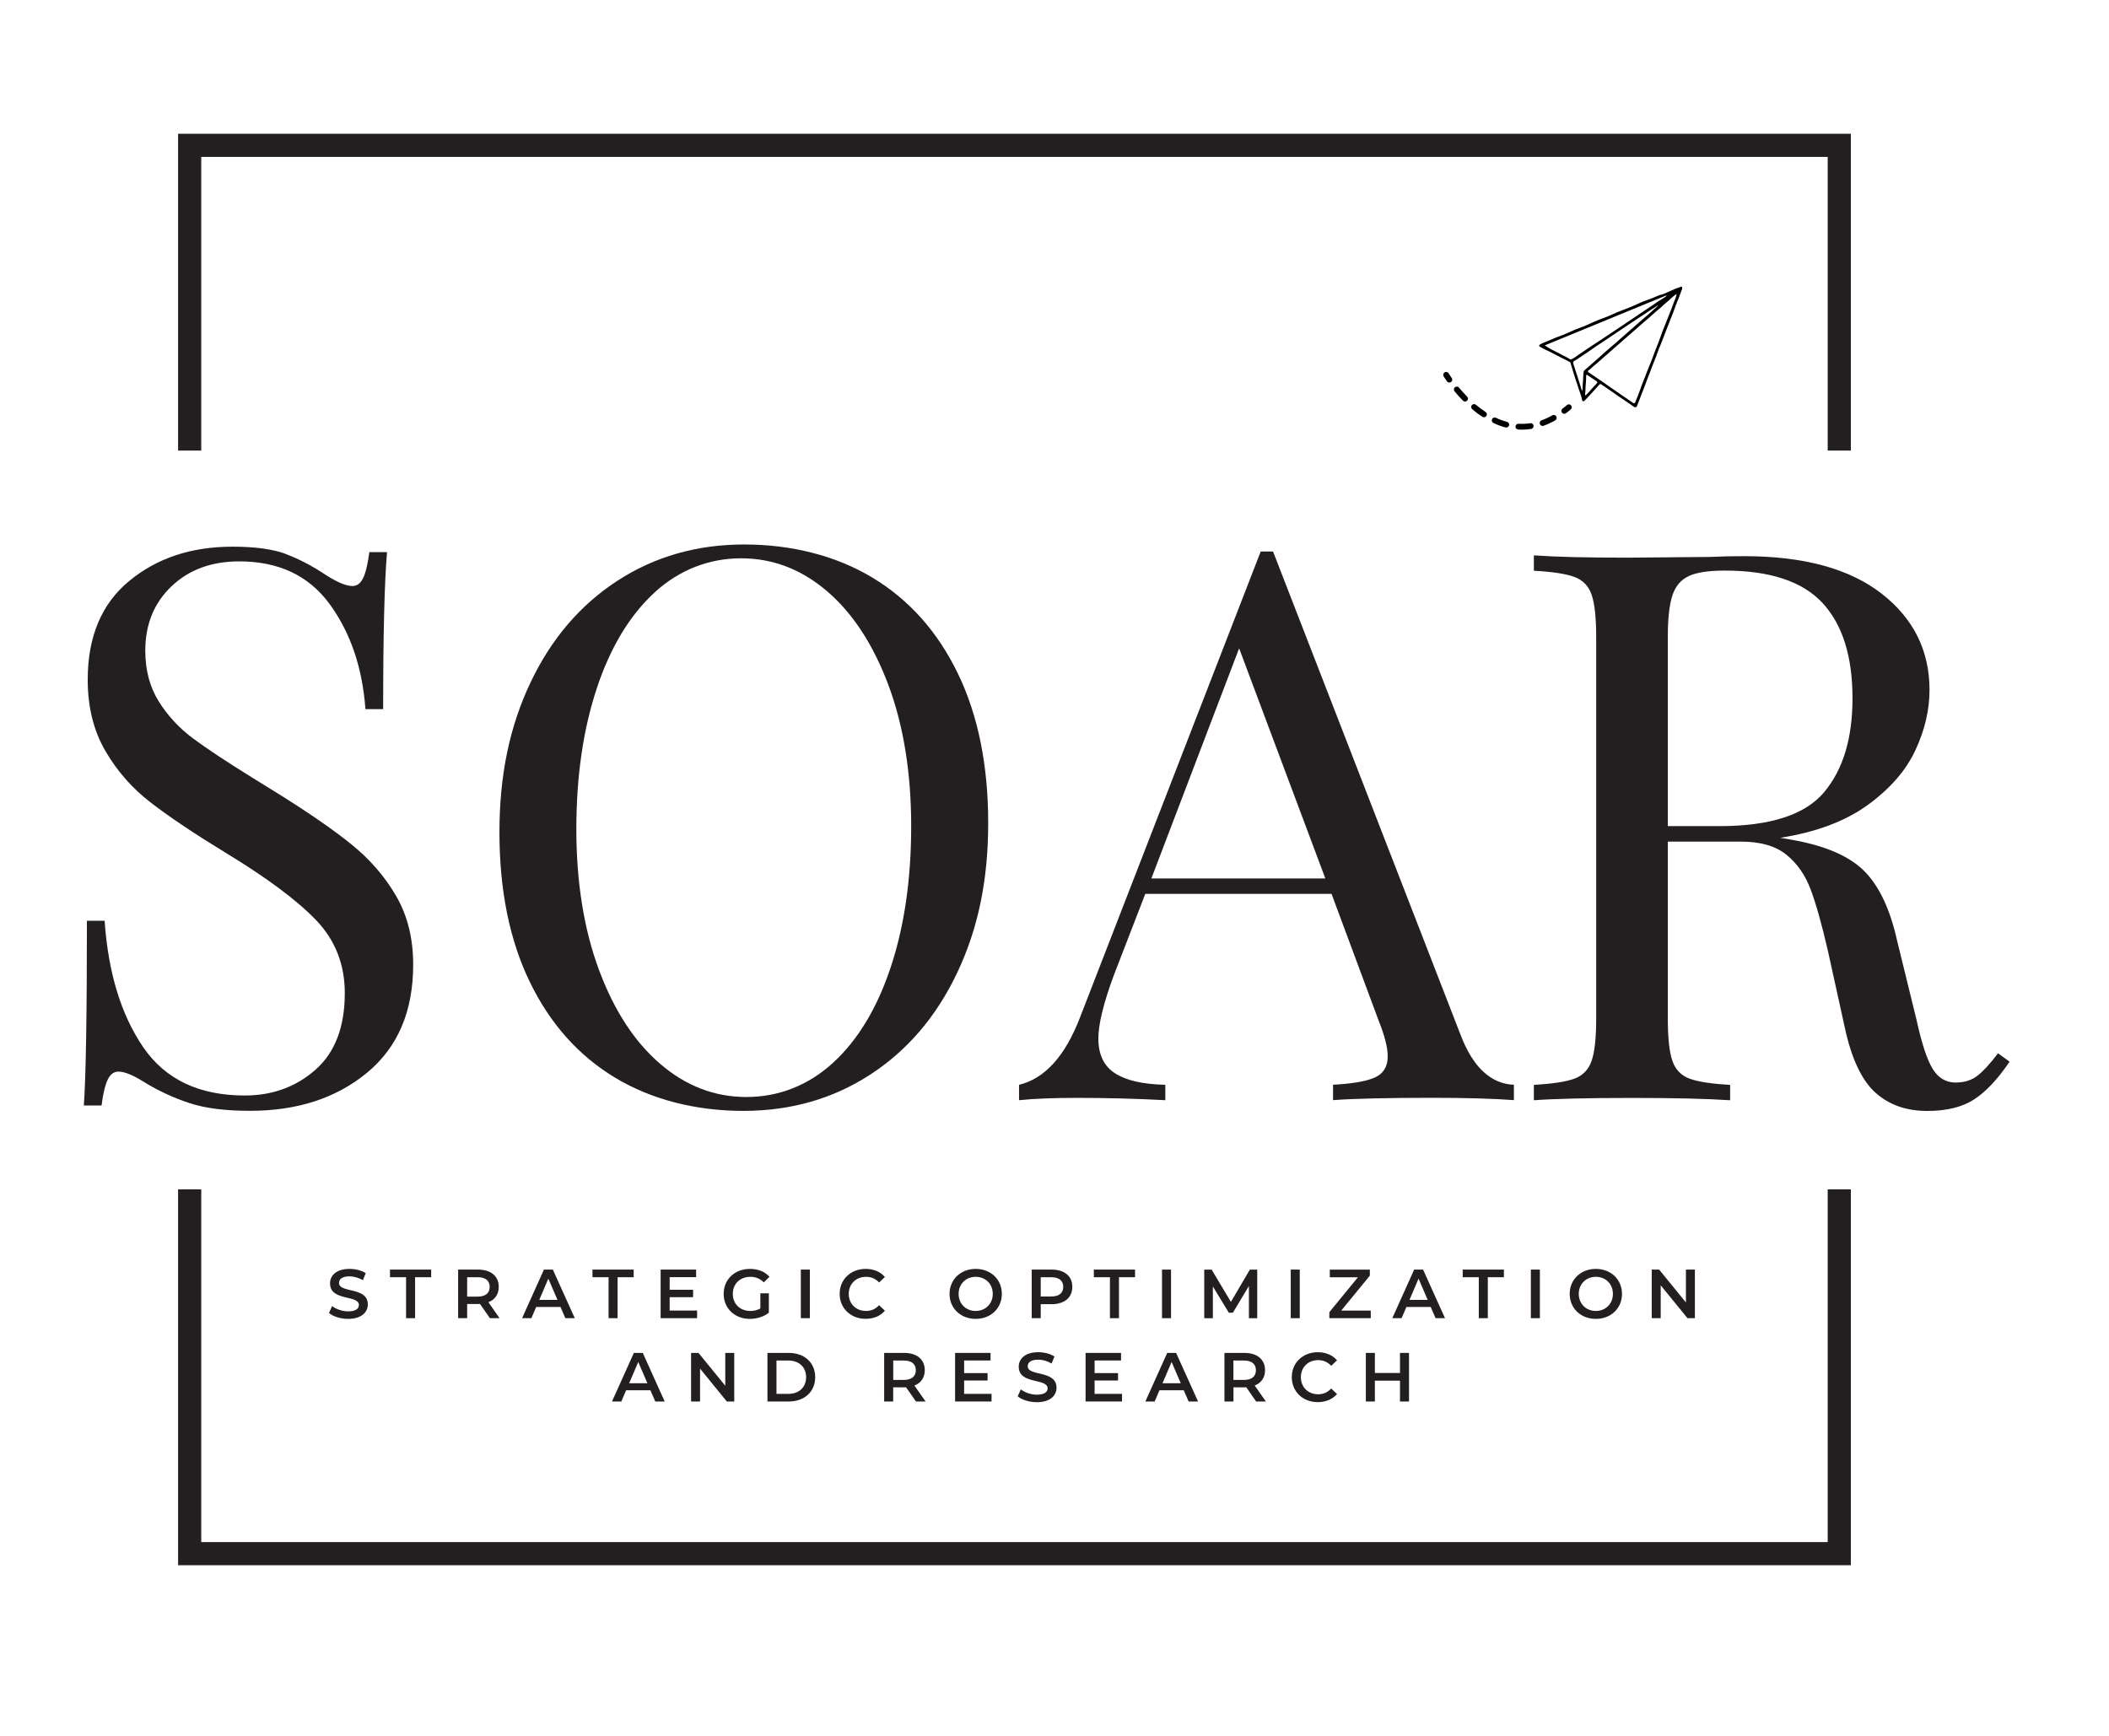
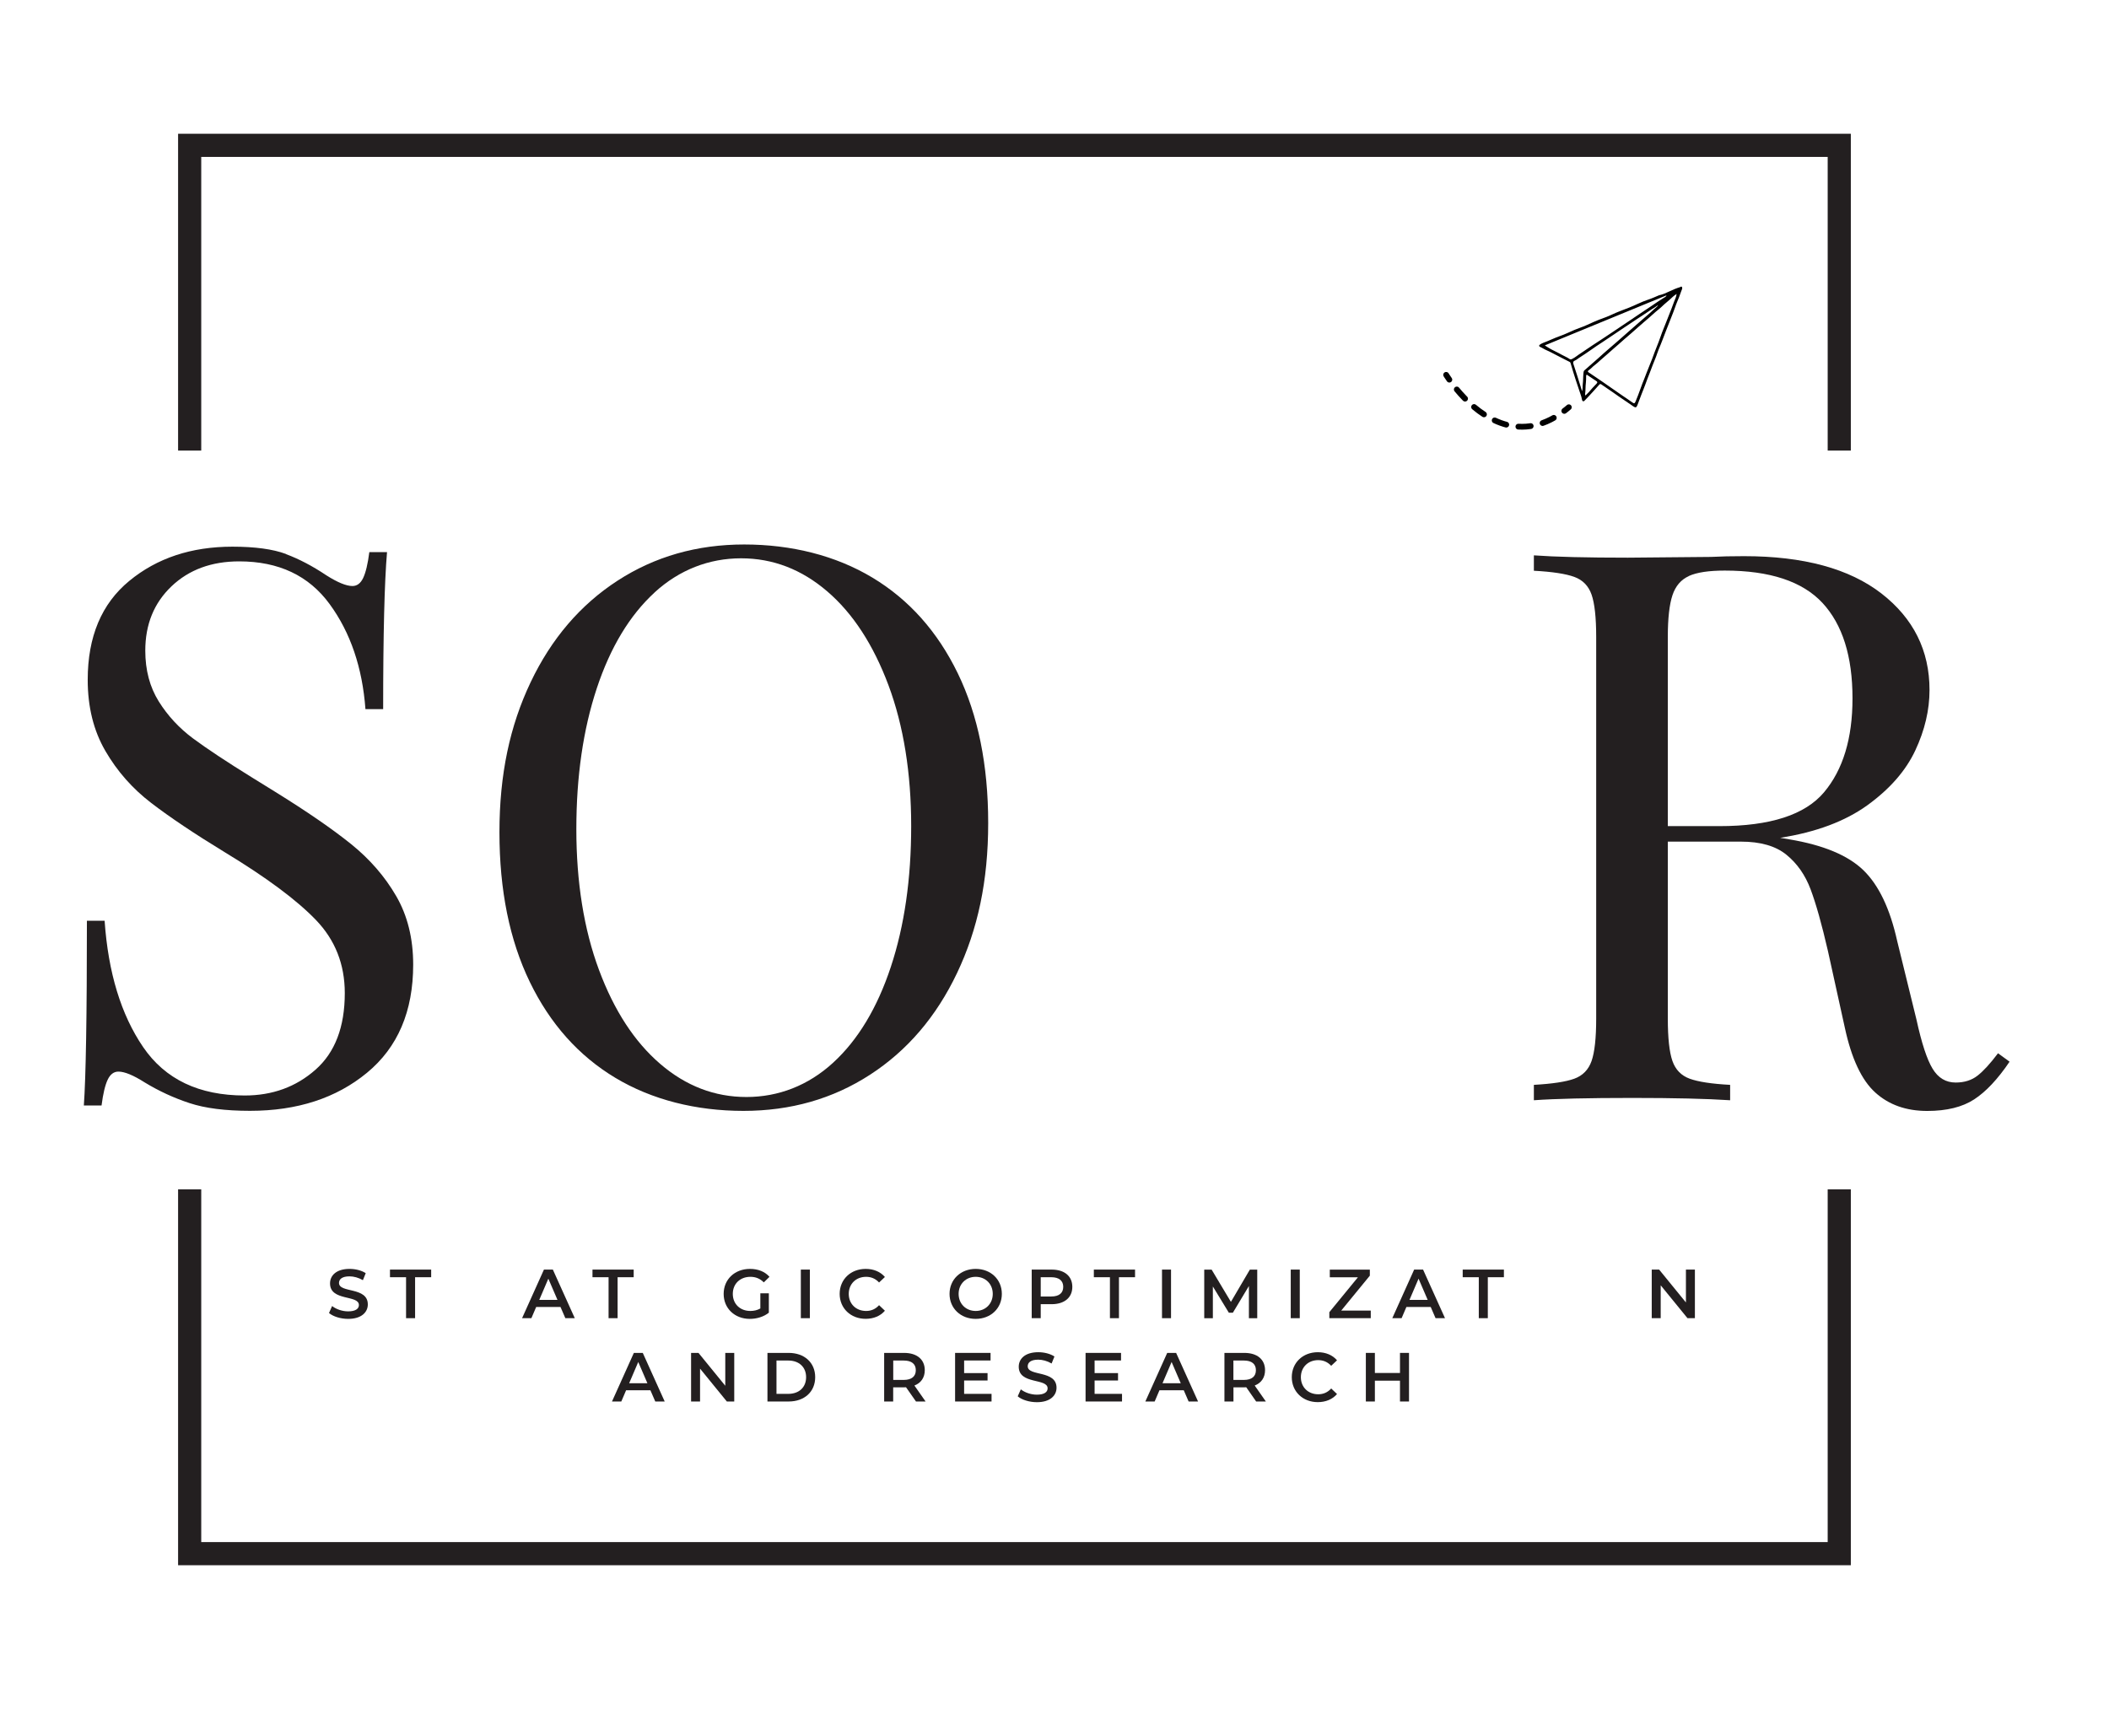
<svg xmlns="http://www.w3.org/2000/svg" id="a" data-name="Layer 1" viewBox="0 0 364.5 300">
  <g>
    <path d="m249.94,64.79s.19.32.55.83" fill="none" stroke="#000" stroke-linecap="round" stroke-miterlimit="10" />
    <path d="m251.78,67.32c3.07,3.71,9.7,9.64,17.71,4.33" fill="none" stroke="#000" stroke-dasharray="0 0 2.13 2.13" stroke-linecap="round" stroke-miterlimit="10" />
    <path d="m270.36,71.02c.26-.2.52-.4.78-.63" fill="none" stroke="#000" stroke-linecap="round" stroke-miterlimit="10" />
  </g>
  <path d="m286.81,51.02c.56-.13,1.09-.36,1.59-.6.65-.31,1.3-.59,1.99-.8.09-.03.18-.15.27-.05.09.1.1.24.06.37-.06.19-.15.36-.21.55-.19.58-.41,1.13-.65,1.69-.25.58-.42,1.19-.66,1.77-.22.53-.43,1.07-.63,1.61-.2.54-.42,1.06-.63,1.6-.42,1.07-.8,2.15-1.26,3.2-.22.52-.36,1.07-.58,1.58-.34.8-.63,1.61-.94,2.42-.29.73-.58,1.47-.84,2.21-.19.54-.43,1.07-.63,1.61-.22.62-.48,1.23-.7,1.85-.15.41-.32.47-.67.23-.56-.37-1.1-.77-1.67-1.14-.61-.4-1.2-.82-1.79-1.24-.69-.48-1.4-.95-2.09-1.43-.15-.1-.25-.1-.37.04-.58.69-1.22,1.33-1.82,2.01-.23.26-.48.5-.72.75-.18.19-.35.15-.43-.11-.06-.19-.07-.39-.13-.58-.65-1.91-1.29-3.83-1.85-5.77-.03-.09-.06-.18-.16-.23-.72-.34-1.41-.74-2.13-1.09-.62-.31-1.23-.66-1.88-.94-.38-.16-.73-.41-1.12-.58-.2-.09-.2-.28,0-.4.18-.11.35-.22.55-.29.96-.35,1.87-.81,2.83-1.15.9-.31,1.75-.74,2.63-1.11.66-.28,1.34-.48,1.99-.78.82-.37,1.63-.75,2.47-1.06.65-.24,1.3-.47,1.92-.77.98-.47,2-.82,3.01-1.22,1.09-.43,2.12-.99,3.24-1.36.69-.22,1.34-.53,2.01-.81Zm2.97-.22c-.48.3-.84.65-1.2.99-.39.37-.82.67-1.2,1.05-.4.4-.85.73-1.28,1.1-.37.32-.73.66-1.1.98-.62.54-1.26,1.07-1.87,1.62-.4.35-.8.7-1.2,1.06-.4.37-.83.69-1.23,1.06-.61.57-1.25,1.09-1.87,1.64-.35.3-.68.62-1.04.92-.42.35-.84.72-1.25,1.09-.32.29-.64.59-.99.85-.33.24-.59.58-.94.81-.16.11-.29.24-.02.42.33.22.67.43.99.66.97.66,1.93,1.31,2.89,1.99.63.44,1.26.87,1.89,1.31.58.4,1.18.79,1.76,1.21.31.22.41.19.56-.17.3-.75.61-1.51.87-2.27.18-.53.39-1.05.6-1.57.32-.79.6-1.6.94-2.39.33-.76.6-1.54.89-2.32.22-.58.45-1.15.68-1.73.29-.72.5-1.47.81-2.19.33-.77.61-1.57.93-2.34.33-.81.64-1.62.94-2.45.15-.41.38-.8.43-1.33Zm-22.81,8.89c.38.23.73.48,1.11.68.61.33,1.24.6,1.84.95.45.26.94.43,1.36.74.12.09.29.06.46-.03.54-.27.98-.68,1.49-.99.7-.44,1.36-.95,2.06-1.39.94-.58,1.83-1.22,2.75-1.81.79-.51,1.57-1.06,2.36-1.58.95-.62,1.88-1.27,2.82-1.9.73-.49,1.47-.98,2.2-1.47.7-.48,1.4-.96,2.12-1.4.16-.09.37-.17.5-.45-7.09,2.92-14.11,5.8-21.08,8.67Zm19.66-6.96c-.23.07-.38.25-.57.36-.8.47-1.54,1.03-2.32,1.52-1.07.67-2.09,1.41-3.16,2.09-.62.4-1.22.84-1.84,1.24-.65.43-1.29.86-1.93,1.29-.59.39-1.19.77-1.76,1.19-.7.51-1.44.97-2.16,1.45-.24.16-.45.35-.72.46-.27.11-.34.29-.23.6.43,1.27.82,2.55,1.22,3.82.08.26.16.52.26.87.16-.46.08-.84.13-1.2.08-.67.05-1.35.13-2.02.02-.17.04-.29.17-.4.8-.69,1.58-1.39,2.37-2.08.64-.57,1.27-1.16,1.93-1.71.67-.55,1.3-1.14,1.96-1.7.51-.43,1.01-.88,1.51-1.33.78-.69,1.58-1.36,2.36-2.06.58-.52,1.2-1,1.75-1.55.29-.29.65-.5.88-.85Zm-12.58,15.64c.14-.24.38-.38.54-.58.42-.52.88-.99,1.34-1.47.21-.22.16-.34-.07-.48-.48-.31-.96-.63-1.43-.95-.07-.04-.13-.15-.22-.1-.08.05-.08.15-.08.24-.01.37.01.74-.04,1.11-.09.66-.04,1.33-.14,1.99,0,.07,0,.13.1.23Z" stroke-width="0" />
  <g>
    <path d="m49.41,95.77c2.26.84,4.59,2.06,6.98,3.66,1.95,1.24,3.46,1.86,4.52,1.86.8,0,1.42-.47,1.86-1.4.44-.93.8-2.42,1.06-4.46h3.06c-.44,5.14-.67,14.19-.67,27.14h-3.06c-.53-7.18-2.59-13.24-6.19-18.16s-8.8-7.38-15.63-7.38c-4.79,0-8.69,1.44-11.71,4.32-3.02,2.88-4.52,6.58-4.52,11.11,0,3.37.78,6.3,2.33,8.78,1.55,2.48,3.53,4.61,5.92,6.39,2.39,1.77,5.81,4.04,10.24,6.78l3.86,2.39c5.59,3.46,10,6.5,13.24,9.11,3.24,2.62,5.83,5.61,7.78,8.98,1.95,3.37,2.93,7.32,2.93,11.84,0,8.07-2.66,14.3-7.98,18.69-5.32,4.39-12.06,6.58-20.22,6.58-4.26,0-7.74-.44-10.44-1.33-2.71-.89-5.3-2.08-7.78-3.59-1.95-1.24-3.46-1.86-4.52-1.86-.8,0-1.42.47-1.86,1.4-.44.93-.8,2.42-1.06,4.46h-3.06c.35-4.88.53-15.52.53-31.93h3.06c.62,8.96,2.84,16.23,6.65,21.82,3.81,5.59,9.67,8.38,17.56,8.38,4.79,0,8.87-1.48,12.24-4.46,3.37-2.97,5.06-7.38,5.06-13.24,0-4.96-1.66-9.18-4.99-12.64-3.33-3.46-8.58-7.36-15.76-11.71-5.23-3.19-9.47-6.03-12.7-8.51-3.24-2.48-5.88-5.47-7.92-8.98-2.04-3.5-3.06-7.6-3.06-12.31,0-7.45,2.39-13.15,7.18-17.09,4.79-3.95,10.73-5.92,17.83-5.92,3.9,0,6.98.42,9.25,1.26Z" fill="#231f20" stroke-width="0" />
    <path d="m150.77,99.83c6.34,3.81,11.26,9.33,14.77,16.56,3.5,7.23,5.25,15.85,5.25,25.87s-1.8,18.4-5.39,25.94c-3.59,7.54-8.6,13.39-15.03,17.56-6.43,4.17-13.72,6.25-21.88,6.25s-15.81-1.91-22.15-5.72c-6.34-3.81-11.26-9.33-14.77-16.56-3.5-7.23-5.25-15.85-5.25-25.87s1.8-18.4,5.39-25.94c3.59-7.54,8.6-13.39,15.03-17.56,6.43-4.17,13.72-6.25,21.88-6.25s15.81,1.91,22.15,5.72Zm-37.65,2.59c-4.3,3.95-7.63,9.47-9.98,16.56-2.35,7.1-3.53,15.21-3.53,24.34s1.31,17.34,3.92,24.34c2.61,7.01,6.14,12.42,10.58,16.23,4.43,3.81,9.4,5.72,14.9,5.72s10.66-1.97,14.97-5.92c4.3-3.94,7.63-9.47,9.98-16.56,2.35-7.09,3.52-15.21,3.52-24.34s-1.31-17.34-3.92-24.34c-2.62-7-6.14-12.42-10.58-16.23-4.44-3.81-9.4-5.72-14.9-5.72s-10.67,1.97-14.97,5.92Z" fill="#231f20" stroke-width="0" />
-     <path d="m261.65,187.49v2.66c-3.55-.27-8.29-.4-14.23-.4-7.63,0-13.3.13-17.03.4v-2.66c3.37-.18,5.79-.6,7.25-1.26,1.46-.67,2.2-1.88,2.2-3.66,0-1.51-.53-3.59-1.6-6.25l-8.11-21.82h-32.19l-5.45,14.1c-1.77,4.79-2.66,8.43-2.66,10.91,0,2.75.95,4.75,2.86,5.99,1.91,1.24,4.81,1.91,8.71,2v2.66c-5.05-.27-10.16-.4-15.3-.4-3.99,0-7.32.13-9.98.4v-2.66c4.43-1.06,7.94-4.92,10.51-11.57l31.26-80.61h2.13l32.46,83.67c2.13,5.5,5.19,8.34,9.18,8.51Zm-32.59-35.65l-14.9-39.78-15.17,39.78h30.06Z" fill="#231f20" stroke-width="0" />
    <path d="m347.32,183.5c-2.04,3.02-4.08,5.19-6.12,6.52-2.04,1.33-4.75,2-8.12,2-3.64,0-6.63-1.06-8.98-3.19-2.35-2.13-4.1-5.85-5.25-11.17l-2.93-13.3c-1.06-4.61-2.06-8.16-2.99-10.64-.93-2.48-2.33-4.48-4.19-5.99-1.86-1.51-4.48-2.26-7.85-2.26h-12.64v30.6c0,3.37.27,5.81.8,7.32.53,1.51,1.53,2.53,2.99,3.06,1.46.53,3.79.89,6.98,1.06v2.66c-4.08-.27-9.71-.4-16.89-.4-7.63,0-13.3.13-17.03.4v-2.66c3.19-.18,5.52-.53,6.98-1.06,1.46-.53,2.46-1.55,2.99-3.06.53-1.51.8-3.95.8-7.32v-65.98c0-3.37-.27-5.81-.8-7.32-.53-1.51-1.53-2.53-2.99-3.06-1.46-.53-3.79-.89-6.98-1.06v-2.66c3.72.27,9.13.4,16.23.4l14.37-.13c1.68-.09,3.59-.13,5.72-.13,10.29,0,18.2,2.15,23.75,6.45,5.54,4.3,8.31,9.87,8.31,16.69,0,3.46-.82,6.94-2.46,10.44-1.64,3.5-4.39,6.65-8.25,9.45-3.86,2.79-8.89,4.68-15.1,5.65l1.6.27c5.85.98,10.11,2.75,12.77,5.32,2.66,2.57,4.61,6.65,5.85,12.24l3.33,13.57c.89,4.08,1.82,6.92,2.79,8.51.97,1.6,2.3,2.39,3.99,2.39,1.51,0,2.77-.4,3.79-1.2,1.02-.8,2.19-2.08,3.53-3.86l2,1.46Zm-55.41-83.94c-1.38.62-2.33,1.73-2.86,3.33s-.8,3.99-.8,7.18v32.72h8.91c8.78,0,14.81-1.95,18.09-5.85,3.28-3.9,4.92-9.31,4.92-16.23,0-7.27-1.73-12.77-5.19-16.5-3.46-3.72-9.09-5.59-16.89-5.59-2.75,0-4.81.31-6.19.93Z" fill="#231f20" stroke-width="0" />
  </g>
  <g>
    <path d="m56.86,226.95l.54-1.21c.67.54,1.74.92,2.77.92,1.31,0,1.86-.47,1.86-1.09,0-1.81-4.99-.62-4.99-3.74,0-1.36,1.08-2.51,3.38-2.51,1.01,0,2.06.26,2.79.74l-.49,1.21c-.76-.44-1.58-.66-2.31-.66-1.3,0-1.82.5-1.82,1.14,0,1.79,4.98.62,4.98,3.71,0,1.34-1.09,2.5-3.39,2.5-1.31,0-2.61-.41-3.31-1.01Z" fill="#231f20" stroke-width="0" />
    <path d="m70.18,220.76h-2.78v-1.32h7.12v1.32h-2.78v7.08h-1.56v-7.08Z" fill="#231f20" stroke-width="0" />
-     <path d="m84.67,227.84l-1.71-2.46c-.11.01-.22.01-.32.01h-1.9v2.45h-1.56v-8.4h3.45c2.21,0,3.57,1.13,3.57,2.99,0,1.27-.65,2.21-1.79,2.65l1.93,2.76h-1.68Zm-2.11-7.08h-1.82v3.35h1.82c1.37,0,2.07-.62,2.07-1.68s-.71-1.67-2.07-1.67Z" fill="#231f20" stroke-width="0" />
    <path d="m96.87,225.9h-4.2l-.83,1.94h-1.61l3.78-8.4h1.54l3.79,8.4h-1.63l-.84-1.94Zm-.52-1.22l-1.58-3.67-1.57,3.67h3.15Z" fill="#231f20" stroke-width="0" />
    <path d="m105.18,220.76h-2.78v-1.32h7.12v1.32h-2.78v7.08h-1.56v-7.08Z" fill="#231f20" stroke-width="0" />
-     <path d="m120.48,226.53v1.31h-6.3v-8.4h6.13v1.31h-4.57v2.18h4.05v1.28h-4.05v2.31h4.74Z" fill="#231f20" stroke-width="0" />
    <path d="m131.4,223.54h1.48v3.35c-.88.71-2.1,1.07-3.29,1.07-2.6,0-4.52-1.81-4.52-4.32s1.92-4.32,4.55-4.32c1.4,0,2.58.47,3.37,1.37l-.98.96c-.66-.66-1.42-.96-2.31-.96-1.79,0-3.05,1.21-3.05,2.95s1.26,2.95,3.03,2.95c.6,0,1.19-.12,1.73-.43v-2.62Z" fill="#231f20" stroke-width="0" />
    <path d="m138.41,219.44h1.56v8.4h-1.56v-8.4Z" fill="#231f20" stroke-width="0" />
    <path d="m145.12,223.64c0-2.51,1.92-4.32,4.5-4.32,1.37,0,2.54.49,3.32,1.4l-1.01.95c-.61-.66-1.37-.98-2.24-.98-1.74,0-3,1.22-3,2.95s1.26,2.95,3,2.95c.88,0,1.63-.32,2.24-1l1.01.96c-.78.91-1.95,1.4-3.33,1.4-2.57,0-4.49-1.81-4.49-4.32Z" fill="#231f20" stroke-width="0" />
    <path d="m164.11,223.64c0-2.48,1.92-4.32,4.52-4.32s4.52,1.82,4.52,4.32-1.92,4.32-4.52,4.32-4.52-1.83-4.52-4.32Zm7.47,0c0-1.72-1.26-2.95-2.95-2.95s-2.95,1.24-2.95,2.95,1.26,2.95,2.95,2.95,2.95-1.24,2.95-2.95Z" fill="#231f20" stroke-width="0" />
    <path d="m185.33,222.43c0,1.85-1.37,2.99-3.57,2.99h-1.89v2.42h-1.56v-8.4h3.45c2.21,0,3.57,1.13,3.57,2.99Zm-1.57,0c0-1.06-.71-1.67-2.07-1.67h-1.82v3.33h1.82c1.37,0,2.07-.61,2.07-1.67Z" fill="#231f20" stroke-width="0" />
    <path d="m191.83,220.76h-2.78v-1.32h7.12v1.32h-2.78v7.08h-1.56v-7.08Z" fill="#231f20" stroke-width="0" />
    <path d="m200.83,219.44h1.56v8.4h-1.56v-8.4Z" fill="#231f20" stroke-width="0" />
    <path d="m215.85,227.84v-5.56s-2.77,4.61-2.77,4.61h-.7l-2.76-4.53v5.49h-1.49v-8.4h1.28l3.33,5.57,3.27-5.57h1.28v8.4s-1.46,0-1.46,0Z" fill="#231f20" stroke-width="0" />
    <path d="m223.08,219.44h1.56v8.4h-1.56v-8.4Z" fill="#231f20" stroke-width="0" />
    <path d="m236.91,226.52v1.32h-7.16v-1.04l4.94-6.03h-4.86v-1.32h6.92v1.04l-4.94,6.03h5.1Z" fill="#231f20" stroke-width="0" />
    <path d="m247.27,225.9h-4.2l-.83,1.94h-1.61l3.78-8.4h1.54l3.79,8.4h-1.63l-.84-1.94Zm-.52-1.22l-1.58-3.67-1.57,3.67h3.15Z" fill="#231f20" stroke-width="0" />
-     <path d="m255.58,220.76h-2.78v-1.32h7.12v1.32h-2.78v7.08h-1.56v-7.08Z" fill="#231f20" stroke-width="0" />
-     <path d="m264.58,219.44h1.56v8.4h-1.56v-8.4Z" fill="#231f20" stroke-width="0" />
-     <path d="m271.29,223.64c0-2.48,1.92-4.32,4.52-4.32s4.52,1.82,4.52,4.32-1.92,4.32-4.52,4.32-4.52-1.83-4.52-4.32Zm7.47,0c0-1.72-1.26-2.95-2.95-2.95s-2.95,1.24-2.95,2.95,1.26,2.95,2.95,2.95,2.95-1.24,2.95-2.95Z" fill="#231f20" stroke-width="0" />
+     <path d="m255.58,220.76h-2.78v-1.32h7.12v1.32h-2.78v7.08h-1.56v-7.08" fill="#231f20" stroke-width="0" />
    <path d="m292.93,219.44v8.4h-1.28l-4.63-5.68v5.68h-1.55v-8.4h1.28l4.63,5.68v-5.68h1.55Z" fill="#231f20" stroke-width="0" />
    <path d="m112.41,240.3h-4.2l-.83,1.94h-1.61l3.78-8.4h1.54l3.79,8.4h-1.63l-.84-1.94Zm-.52-1.22l-1.58-3.67-1.57,3.67h3.15Z" fill="#231f20" stroke-width="0" />
    <path d="m126.9,233.84v8.4h-1.28l-4.63-5.68v5.68h-1.55v-8.4h1.28l4.63,5.68v-5.68h1.55Z" fill="#231f20" stroke-width="0" />
    <path d="m132.64,233.84h3.67c2.72,0,4.58,1.68,4.58,4.2s-1.86,4.2-4.58,4.2h-3.67v-8.4Zm3.6,7.08c1.87,0,3.08-1.14,3.08-2.88s-1.21-2.88-3.08-2.88h-2.04v5.76h2.04Z" fill="#231f20" stroke-width="0" />
    <path d="m158.31,242.24l-1.72-2.46c-.11.01-.22.01-.32.01h-1.9v2.45h-1.56v-8.4h3.45c2.21,0,3.57,1.13,3.57,2.99,0,1.27-.65,2.21-1.79,2.65l1.93,2.76h-1.68Zm-2.11-7.08h-1.82v3.35h1.82c1.37,0,2.08-.62,2.08-1.68s-.71-1.67-2.08-1.67Z" fill="#231f20" stroke-width="0" />
    <path d="m171.37,240.93v1.31h-6.3v-8.4h6.13v1.31h-4.57v2.18h4.05v1.28h-4.05v2.31h4.74Z" fill="#231f20" stroke-width="0" />
    <path d="m175.89,241.35l.54-1.21c.67.54,1.74.92,2.77.92,1.31,0,1.86-.47,1.86-1.09,0-1.81-4.99-.62-4.99-3.74,0-1.36,1.08-2.51,3.38-2.51,1.01,0,2.06.26,2.79.74l-.49,1.21c-.76-.44-1.58-.66-2.31-.66-1.3,0-1.82.5-1.82,1.14,0,1.79,4.98.62,4.98,3.71,0,1.34-1.09,2.5-3.39,2.5-1.31,0-2.61-.41-3.31-1.01Z" fill="#231f20" stroke-width="0" />
    <path d="m193.92,240.93v1.31h-6.3v-8.4h6.13v1.31h-4.57v2.18h4.05v1.28h-4.05v2.31h4.74Z" fill="#231f20" stroke-width="0" />
    <path d="m204.59,240.3h-4.2l-.83,1.94h-1.61l3.78-8.4h1.54l3.79,8.4h-1.63l-.84-1.94Zm-.52-1.22l-1.58-3.67-1.57,3.67h3.15Z" fill="#231f20" stroke-width="0" />
    <path d="m217.1,242.24l-1.71-2.46c-.11.01-.22.01-.32.01h-1.89v2.45h-1.56v-8.4h3.45c2.21,0,3.57,1.13,3.57,2.99,0,1.27-.65,2.21-1.79,2.65l1.93,2.76h-1.68Zm-2.11-7.08h-1.82v3.35h1.82c1.37,0,2.07-.62,2.07-1.68s-.71-1.67-2.07-1.67Z" fill="#231f20" stroke-width="0" />
    <path d="m223.26,238.04c0-2.51,1.92-4.32,4.5-4.32,1.37,0,2.54.49,3.32,1.4l-1.01.95c-.61-.66-1.37-.98-2.24-.98-1.74,0-3,1.22-3,2.95s1.26,2.95,3,2.95c.88,0,1.63-.32,2.24-1l1.01.96c-.78.91-1.96,1.4-3.33,1.4-2.57,0-4.49-1.81-4.49-4.32Z" fill="#231f20" stroke-width="0" />
    <path d="m243.52,233.84v8.4h-1.56v-3.6h-4.34v3.6h-1.56v-8.4h1.56v3.47h4.34v-3.47h1.56Z" fill="#231f20" stroke-width="0" />
  </g>
  <g>
    <polyline points="32.78 77.88 32.78 25.12 317.88 25.12 317.88 77.88" fill="none" stroke="#231f20" stroke-miterlimit="10" stroke-width="4" />
    <polyline points="32.78 205.57 32.78 268.54 317.88 268.54 317.88 205.57" fill="none" stroke="#231f20" stroke-miterlimit="10" stroke-width="4" />
  </g>
</svg>